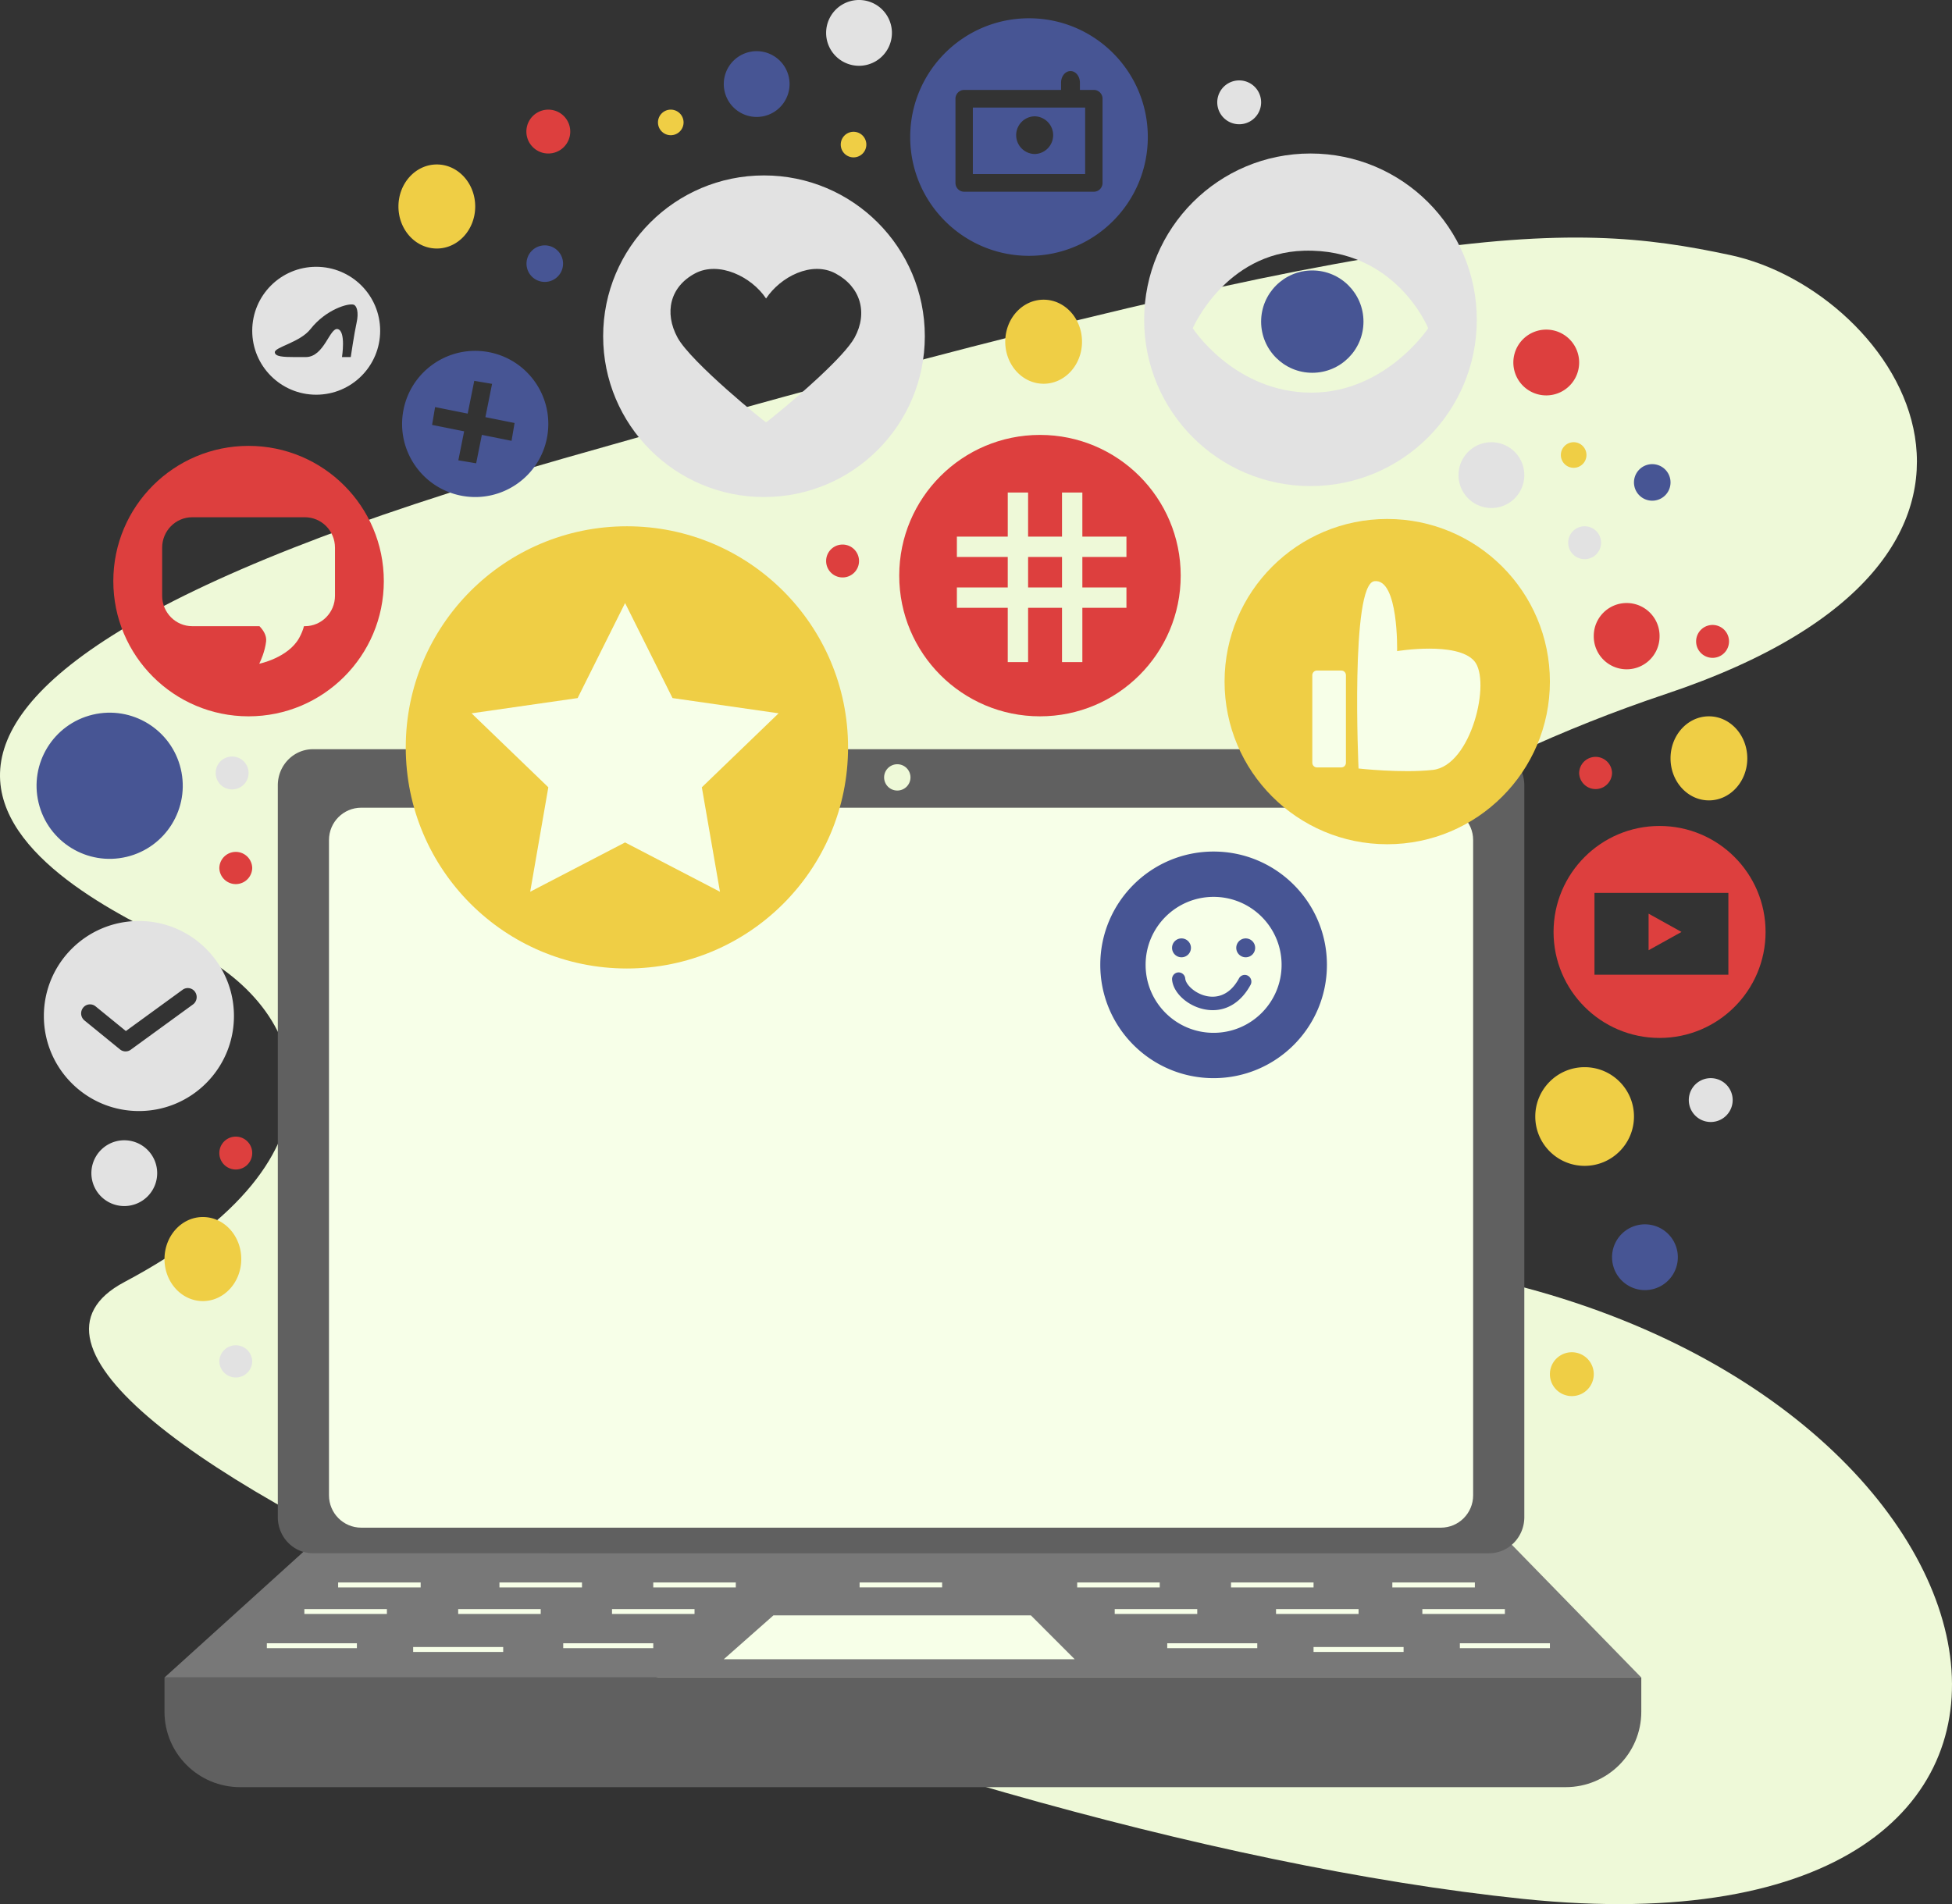
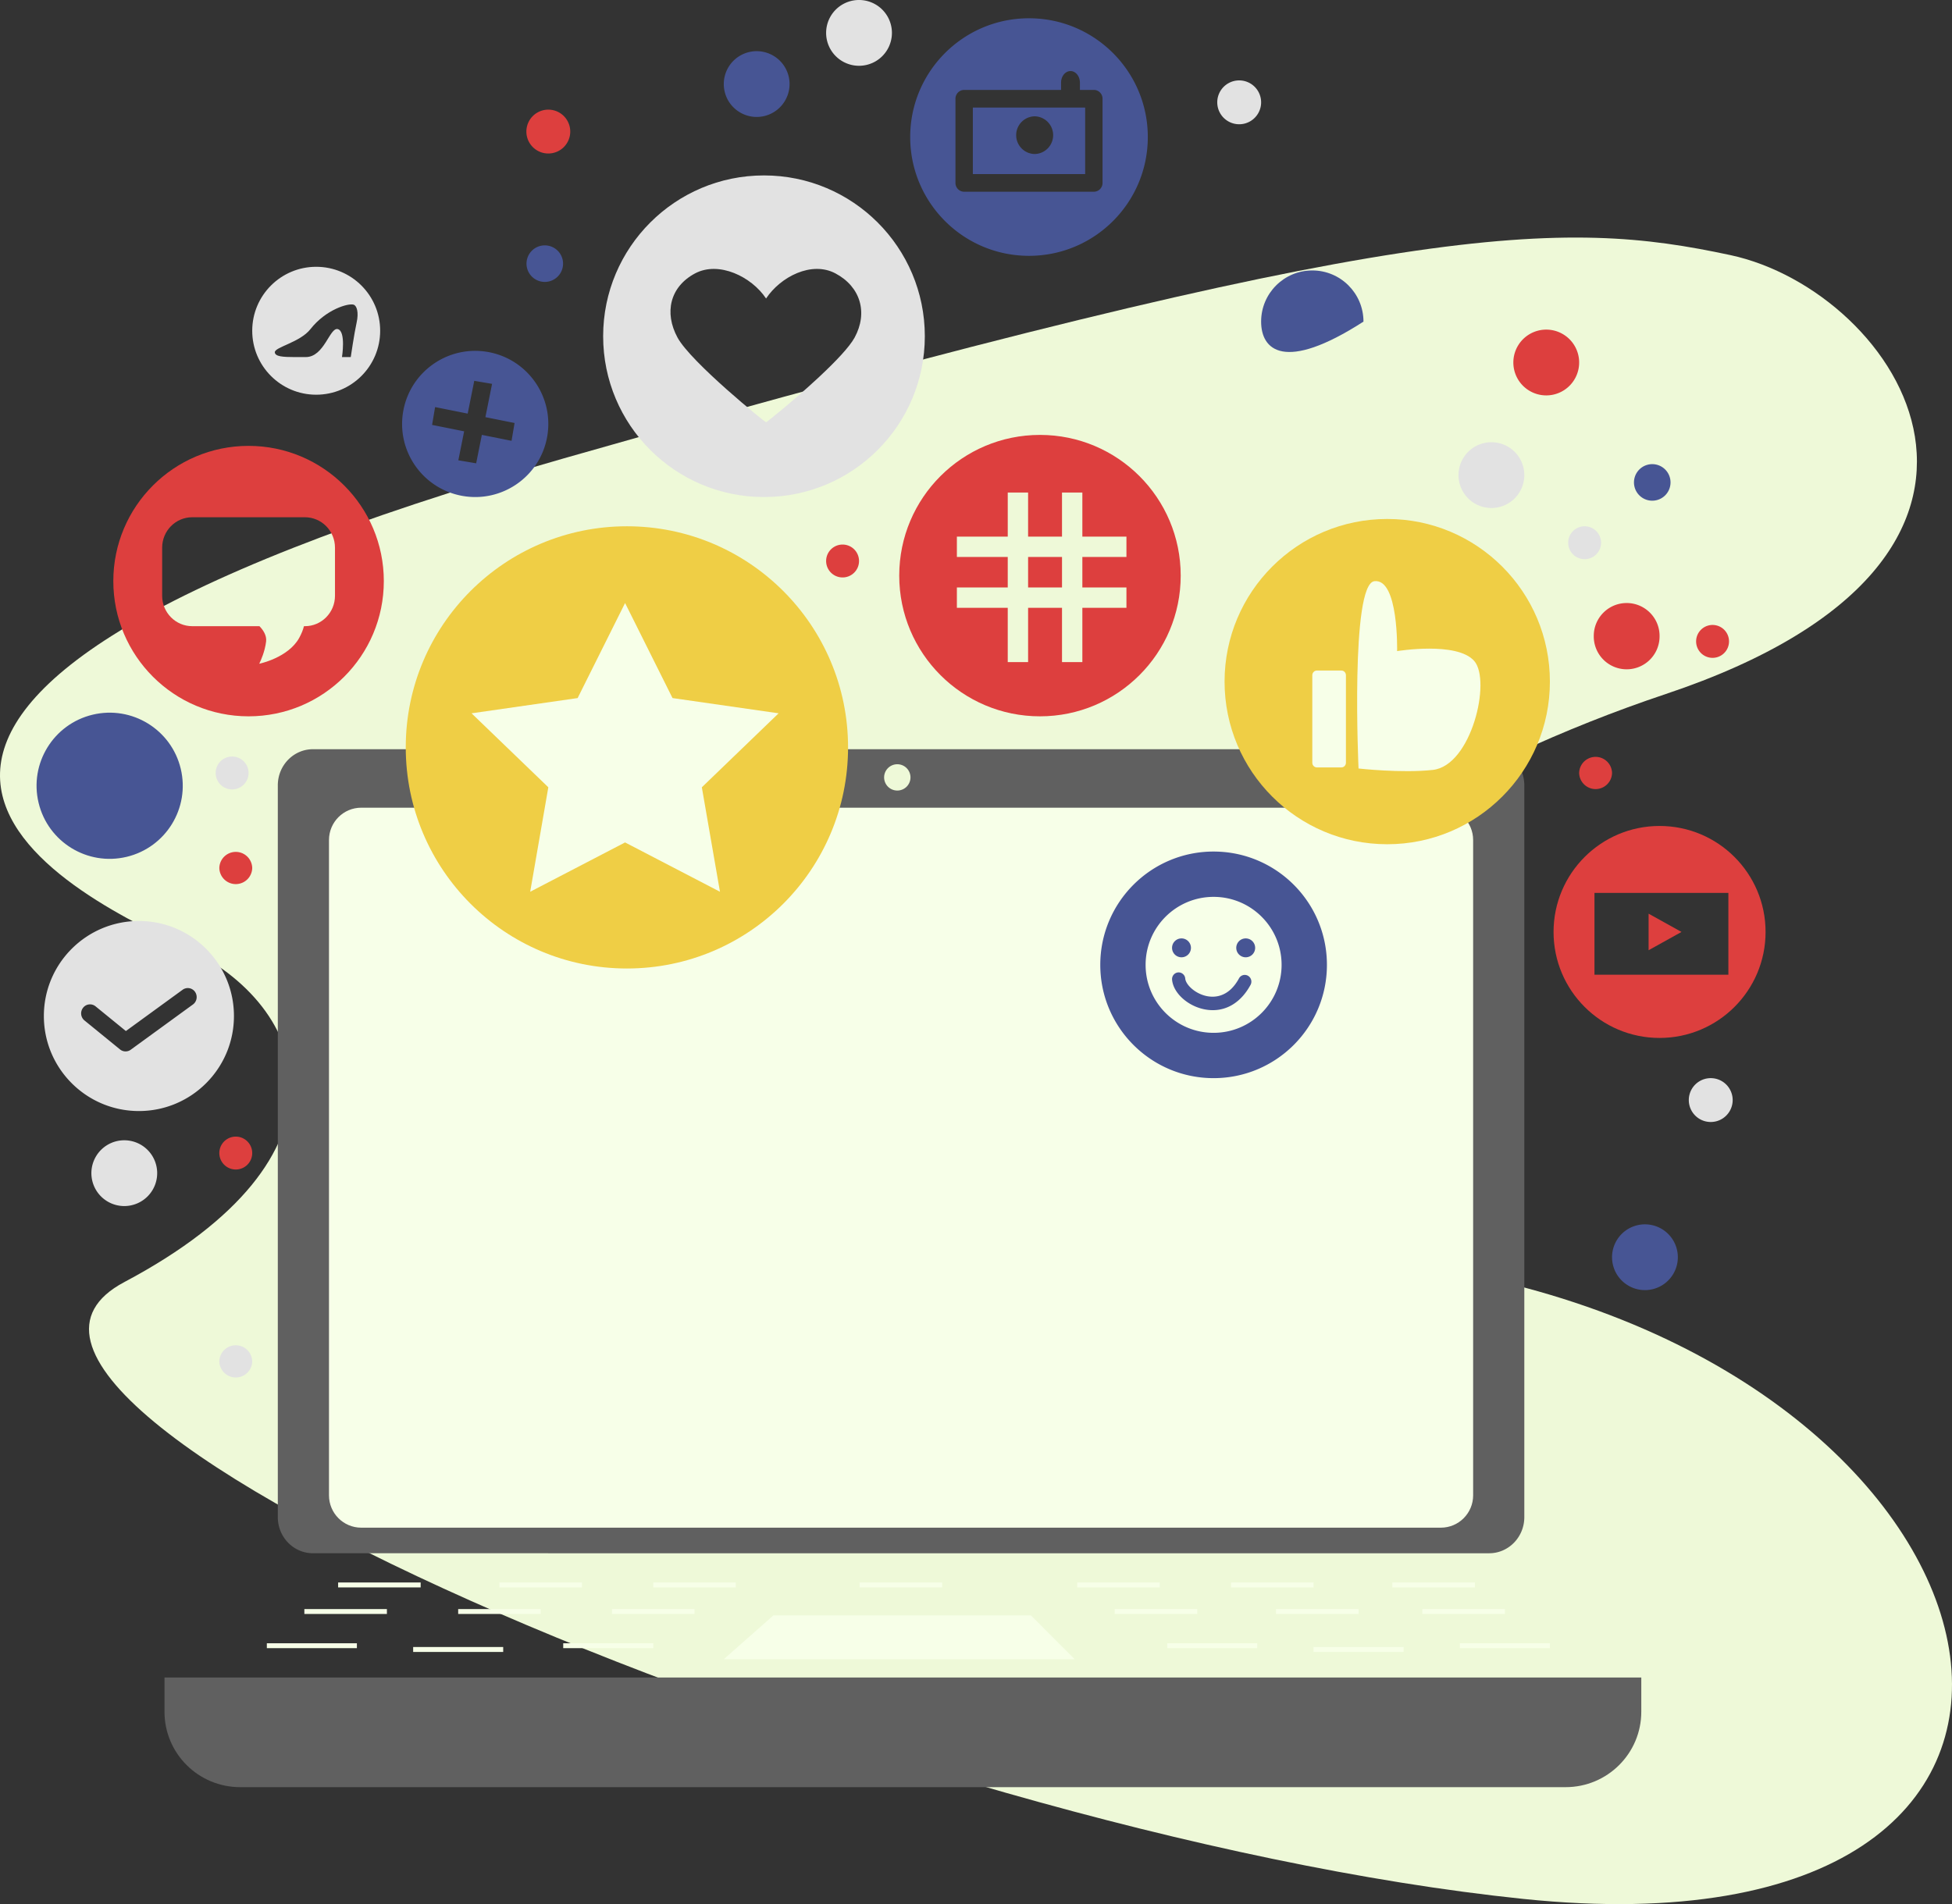
<svg xmlns="http://www.w3.org/2000/svg" width="534" height="521">
  <rect width="100%" height="100%" fill="#333333" stroke="none" />
  <g fill="none" fill-rule="evenodd">
    <path fill="#EEF9D8" d="M50.258 258.982c-35.256-16.461-133.372-65.845 103.915-133.546C385.162 59.533 427.401 59.973 473.34 69.792c45.939 9.82 94.636 82.539-17.629 120.099s-210.149 126.59-52.885 159.05c157.264 32.458 186.49 188.494 13.917 170.641C244.171 501.73-30.693 385.11 34.022 350.795c64.714-34.314 51.493-75.351 16.236-91.813Z" />
    <path fill="#475594" d="M49.447 210.35c2.569 10.742-4.057 21.529-14.796 24.097-10.743 2.569-21.532-4.057-24.098-14.799-2.569-10.738 4.057-21.527 14.796-24.096 10.743-2.566 21.532 4.057 24.098 14.799" />
    <path fill="#E2E2E2" d="M38.001 252C52.36 252 64 263.639 64 278c0 14.359-11.64 26-25.999 26C23.641 304 12 292.359 12 278c0-14.361 11.64-26 26.001-26Zm15.351 19.387a2.404 2.404 0 0 0-3.388-.575l-15.528 11.3-8.295-6.759a2.4 2.4 0 0 0-3.413.389 2.501 2.501 0 0 0 .381 3.474l9.726 7.927a2.39 2.39 0 0 0 2.928.083l17.024-12.387c1.09-.794 1.344-2.339.565-3.452Z" />
    <path fill="#475594" d="M133.618 96.333c10.863 1.998 18.046 12.424 16.048 23.284-1.998 10.862-12.421 18.047-23.284 16.05-10.86-1.998-18.047-12.424-16.049-23.284 1.998-10.862 12.422-18.047 23.285-16.05Zm-3.877 7.872-1.797 8.965-8.918-1.785-.82 4.875 8.767 1.756-1.588 7.93 4.877.823 1.557-7.782 8.126 1.628.824-4.875-7.979-1.599 1.825-9.112-4.874-.824ZM281.499 5C299.449 5 314 19.55 314 37.5c0 17.948-14.551 32.5-32.501 32.5C263.55 70 249 55.448 249 37.5 249 19.55 263.551 5 281.499 5Zm11.35 14.444c-1.425 0-2.58 1.427-2.58 3.189v1.97h-26.508c-1.26 0-2.29.993-2.375 2.25l-.005.166v23.026c0 1.334 1.065 2.415 2.38 2.415h35.478c1.315 0 2.38-1.081 2.38-2.415V27.019c0-1.334-1.065-2.416-2.38-2.416h-3.811v-1.97c0-1.7-1.073-3.086-2.427-3.183Zm4.01 9.993v18.192H266.14V29.437h30.72Zm-13.811 2.388a5.16 5.16 0 0 0 0 10.318 5.16 5.16 0 0 0 0-10.318Z" />
-     <path fill="#E2E2E2" d="M358.501 42C383.631 42 404 62.37 404 87.499c0 25.13-20.37 45.501-45.499 45.501C333.371 133 313 112.628 313 87.499 313 62.369 333.372 42 358.501 42Zm32.207 47.808s-8.868-21.912-33.981-21.207c-21.57.607-30.435 21.207-30.435 21.207s10.632 16.46 30.435 17.574c21.572 1.21 33.98-17.574 33.98-17.574Z" />
-     <path fill="#475594" d="M373 88c0 7.731-6.267 14-14.001 14C351.267 102 345 95.731 345 88s6.267-14 13.999-14C366.733 74 373 80.269 373 88" />
+     <path fill="#475594" d="M373 88C351.267 102 345 95.731 345 88s6.267-14 13.999-14C366.733 74 373 80.269 373 88" />
    <path fill="#E2E2E2" d="M86.5 73c9.664 0 17.5 7.836 17.5 17.5S96.164 108 86.5 108 69 100.164 69 90.5 76.836 73 86.5 73Zm10.254 10.369c-1.439-.476-7.579 1.28-11.828 6.688-2.875 3.663-9.906 4.935-9.747 6.369.127 1.14 2.175 1.273 5.582 1.28h.906c.623-.002 1.285-.005 1.982-.005 5.113 0 6.551-8.281 8.789-7.644 2.238.638 1.117 7.644 1.117 7.644h2.4s.958-6.528 1.598-9.395c.637-2.867.059-4.65-.799-4.937ZM209.001 48C233.302 48 253 67.7 253 92.001S233.302 136 209.001 136C184.701 136 165 116.302 165 92.001 165 67.701 184.7 48 209.001 48Zm.57 33.677c-3.975-5.985-12.928-10.324-19.423-6.87-6.87 3.656-8.496 10.745-4.804 17.55 3.689 6.804 24.188 23.38 24.227 23.176.023.122 7.412-5.796 14.116-12.02l.668-.623c4.212-3.95 8.04-7.947 9.443-10.532 3.691-6.806 1.622-13.895-5.25-17.55-6.494-3.455-15.003.884-18.977 6.869Z" />
    <path fill="#DD3F3E" d="M454 226c16.016 0 29 12.983 29 29.001C483 271.017 470.016 284 454 284s-29-12.983-29-28.999C425 238.983 437.984 226 454 226Zm18.825 18.316h-36.632v22.386h36.632v-22.386Z" />
    <path fill="#DD3F3E" d="m451 250 9 4.999-9 5.001v-10M68 122c20.435 0 37 16.567 37 37 0 20.435-16.565 37-37 37-20.433 0-37-16.565-37-37 0-20.433 16.567-37 37-37Zm15.415 19.528H52.582c-4.538 0-8.22 3.726-8.22 8.32v13.168c0 4.594 3.682 8.317 8.22 8.317h18.395c1.017 1.049 2.015 2.528 1.822 4.176-.323 2.754-1.478 5.27-1.8 5.933l-.071.141-.015.028s7.92-1.606 10.935-7.067c.66-1.194 1.068-2.266 1.301-3.211h.266c4.54 0 8.224-3.723 8.224-8.317v-13.168c0-4.594-3.683-8.32-8.224-8.32Z" />
    <path fill="#E2E2E2" d="M244 8.999A9 9 0 1 1 225.999 9 9 9 0 0 1 244 8.999m230 292a6 6 0 1 1-12.002 0A6 6 0 0 1 474 301M345 28.001a6 6 0 1 1-12-.003 6 6 0 0 1 12 .003m-302 293A9 9 0 0 1 34 330a9 9 0 1 1 0-18 9 9 0 0 1 9 9.001M417 130a9 9 0 1 1-18.001-.001A9 9 0 0 1 417 130m21 18.501a4.5 4.5 0 1 1-9-.003 4.5 4.5 0 0 1 9 .003M68 211.499a4.5 4.5 0 1 1-9 .003 4.5 4.5 0 0 1 9-.003" />
    <path fill="#475594" d="M153.862 70.837a5 5 0 1 1-9.722 2.324 5 5 0 0 1 9.722-2.324m303 59.999a4.999 4.999 0 1 1-9.725 2.327 4.999 4.999 0 0 1 9.725-2.327m1.89 211.07c1.153 4.833-1.827 9.689-6.66 10.845-4.832 1.156-9.688-1.827-10.844-6.66-1.153-4.833 1.827-9.689 6.66-10.842a8.998 8.998 0 0 1 10.844 6.657m-243.001-321c1.156 4.833-1.827 9.689-6.66 10.845-4.833 1.156-9.686-1.827-10.842-6.66a8.995 8.995 0 0 1 6.657-10.842 8.998 8.998 0 0 1 10.845 6.657" />
-     <path fill="#EFCE45" d="M436 376a6 6 0 1 1-12 0 6 6 0 0 1 12 0M237 39.501a3.5 3.5 0 1 1-6.999-.001 3.5 3.5 0 0 1 6.999 0m-50-6.001a3.5 3.5 0 1 1-7 0A3.497 3.497 0 0 1 183.499 30 3.5 3.5 0 0 1 187 33.499m247 91.002a3.499 3.499 0 0 1-3.5 3.499 3.501 3.501 0 1 1 3.5-3.499M447 305.5c0 7.458-6.045 13.5-13.5 13.5s-13.5-6.042-13.5-13.5c0-7.455 6.045-13.5 13.5-13.5s13.5 6.045 13.5 13.5M66 344.501C66 350.851 61.3 356 55.499 356 49.7 356 45 350.85 45 344.501 45 338.15 49.7 333 55.499 333c5.8 0 10.501 5.15 10.501 11.501m64-288C130 62.851 125.3 68 119.499 68 113.7 68 109 62.85 109 56.501 109 50.15 113.7 45 119.499 45c5.8 0 10.501 5.15 10.501 11.501m348 151c0 6.35-4.703 11.499-10.501 11.499C461.7 219 457 213.85 457 207.501c0-6.352 4.7-11.501 10.499-11.501 5.798 0 10.501 5.15 10.501 11.501M296 93.5c0 6.35-4.7 11.5-10.501 11.5C279.7 105 275 99.85 275 93.5c0-6.353 4.7-11.5 10.499-11.5 5.8 0 10.501 5.147 10.501 11.5" />
    <path fill="#DD3F3E" d="M156 36a6 6 0 0 1-6 6c-3.316 0-6-2.684-6-6a6 6 0 0 1 12 0m276 63a9.001 9.001 0 1 1-17.998-.002A9.001 9.001 0 0 1 432 99m22 74.999a9.001 9.001 0 1 1-18 0c0-4.97 4.031-8.999 9-8.999s9 4.029 9 8.999M235 153.5c0 2.487-2.013 4.5-4.5 4.5a4.5 4.5 0 1 1 0-9 4.5 4.5 0 0 1 4.5 4.5m238 21.998a4.5 4.5 0 1 1-9 .003 4.5 4.5 0 0 1 9-.003M69 315.502A4.5 4.5 0 0 1 64.5 320a4.5 4.5 0 1 1 0-9 4.5 4.5 0 0 1 4.5 4.502m0-78.002a4.501 4.501 0 0 1-9 0 4.501 4.501 0 0 1 9 0m372-26a4.501 4.501 0 0 1-9 0 4.501 4.501 0 0 1 9 0" />
    <path fill="#E2E2E2" d="M69 372.5a4.501 4.501 0 0 1-9 0 4.501 4.501 0 0 1 9 0" />
-     <path fill="#787878" d="m45 459 40.88-37h327.048L449 459H45" />
    <path fill="#606060" d="M407.383 205c5.31 0 9.617 4.424 9.617 9.882v200.236c0 5.458-4.308 9.882-9.617 9.882H85.617c-5.312 0-9.617-4.424-9.617-9.882V214.882c0-5.458 4.305-9.882 9.617-9.882h321.766Zm-161.913 4.112a3.6 3.6 0 0 0-3.606 3.598 3.602 3.602 0 0 0 3.606 3.598 3.604 3.604 0 0 0 3.606-3.598 3.602 3.602 0 0 0-3.606-3.598Z" />
    <path fill="#F7FFE8" d="M394.173 418H98.827c-4.874 0-8.827-3.962-8.827-8.848V229.845c0-4.886 3.953-8.845 8.827-8.845h295.346c4.874 0 8.827 3.96 8.827 8.845v179.307c0 4.886-3.953 8.848-8.827 8.848" />
    <path fill="#606060" d="M428.298 489H65.702C54.266 489 45 479.765 45 468.374V459h404v9.374c0 11.391-9.269 20.626-20.702 20.626" />
    <path fill="#F7FFE8" d="m198 454 13.58-12h70.439L294 454h-96m37.158-19.66h22.579V433h-22.58v1.34ZM73 450.961h24.632v-1.34H73v1.34Zm19.5-16.62h22.579V433H92.5v1.34Zm-9.237 7.27h22.58v-1.34h-22.58v1.34Zm53.369-7.27h22.579V433h-22.58v1.34Zm-11.29 7.27h22.58v-1.34h-22.58v1.34Zm28.737 9.35h24.632v-1.34h-24.632v1.34Zm24.632-16.62h22.578V433h-22.578v1.34Zm-11.29 7.27H190v-1.34h-22.579v1.34ZM113.026 452h24.632v-1.34h-24.632V452Zm286.342-1.039H424v-1.34h-24.632v1.34Zm-18.473-16.62h22.579V433h-22.58v1.34Zm8.21 7.27h22.58v-1.34h-22.58v1.34Zm-52.342-7.27h22.58V433h-22.58v1.34Zm12.316 7.27h22.579v-1.34h-22.58v1.34Zm-29.763 9.35h24.631v-1.34h-24.631v1.34Zm-24.632-16.62h22.58V433h-22.58v1.34Zm10.263 7.27h22.58v-1.34h-22.58v1.34ZM359.342 452h24.632v-1.34h-24.632V452Z" />
    <path fill="#EFCE45" d="M232 204.499C232 237.914 204.912 265 171.5 265c-33.414 0-60.5-27.086-60.5-60.501C111 171.086 138.086 144 171.5 144c33.412 0 60.5 27.086 60.5 60.499" />
    <path fill="#F7FFE8" d="m171.001 165 12.979 26.006 29.02 4.169-21 20.242L196.959 244 171 230.506 145.042 244l4.96-28.583L129 195.175l29.02-4.169L171.001 165" />
    <path fill="#DD3F3E" d="M284.5 119c21.263 0 38.5 17.235 38.5 38.499C323 178.762 305.763 196 284.5 196S246 178.762 246 157.499C246 136.235 263.237 119 284.5 119Zm-3.247 15.771h-5.566v12.06H261.77v5.567h13.915v8.348l-13.915.001v5.566h13.915v14.844h5.567v-14.844h9.277v14.844h5.566v-14.844h12.06v-5.566h-12.06v-8.35h12.06v-5.566h-12.06v-12.06h-5.566v12.06h-9.278l.001-12.06Zm9.277 17.626v8.35h-9.278v-8.35h9.278Z" />
    <path fill="#475594" d="M331.999 233C349.122 233 363 246.88 363 264c0 17.12-13.878 31-31.001 31C314.878 295 301 281.12 301 264c0-17.12 13.878-31 30.999-31Zm0 12.4c-10.274 0-18.599 8.328-18.599 18.6 0 10.272 8.325 18.6 18.599 18.6 10.273 0 18.601-8.328 18.601-18.6 0-10.272-8.328-18.6-18.601-18.6Zm-7.759 22.336c.154 1.713 2.68 4.131 5.835 4.804 2.093.444 6.028.407 8.868-4.835a1.788 1.788 0 0 1 2.454-.724 1.853 1.853 0 0 1 .712 2.496c-2.432 4.493-6.11 6.923-10.325 6.923-.799 0-1.617-.085-2.448-.262-4.558-.972-8.379-4.516-8.695-8.068-.09-1.012.644-1.906 1.636-1.997a1.824 1.824 0 0 1 1.963 1.663Zm-1.022-10.97a2.582 2.582 0 0 1 0 5.167 2.583 2.583 0 1 1 0-5.167Zm17.565 0a2.583 2.583 0 1 1 0 5.167 2.583 2.583 0 0 1 0-5.166Z" />
    <path fill="#EFCE45" d="M379.5 231c-24.578 0-44.5-19.925-44.5-44.5 0-24.578 19.922-44.5 44.5-44.5 24.575 0 44.5 19.922 44.5 44.5 0 24.575-19.925 44.5-44.5 44.5Z" />
    <path fill="#F7FFE8" d="M382.203 178.157s16.416-2.71 21.106 2.71c4.688 5.417-.783 28.635-11.334 29.796-8.555.941-20.325-.388-20.325-.388s-2.295-50.477 4.348-51.253c6.647-.773 6.205 19.135 6.205 19.135Zm-15.258 31.823h-6.69c-.694 0-1.255-.576-1.255-1.282v-23.945c0-.709.561-1.282 1.255-1.282h6.69c.694 0 1.255.573 1.255 1.282v23.945c0 .706-.561 1.282-1.255 1.282" />
  </g>
</svg>